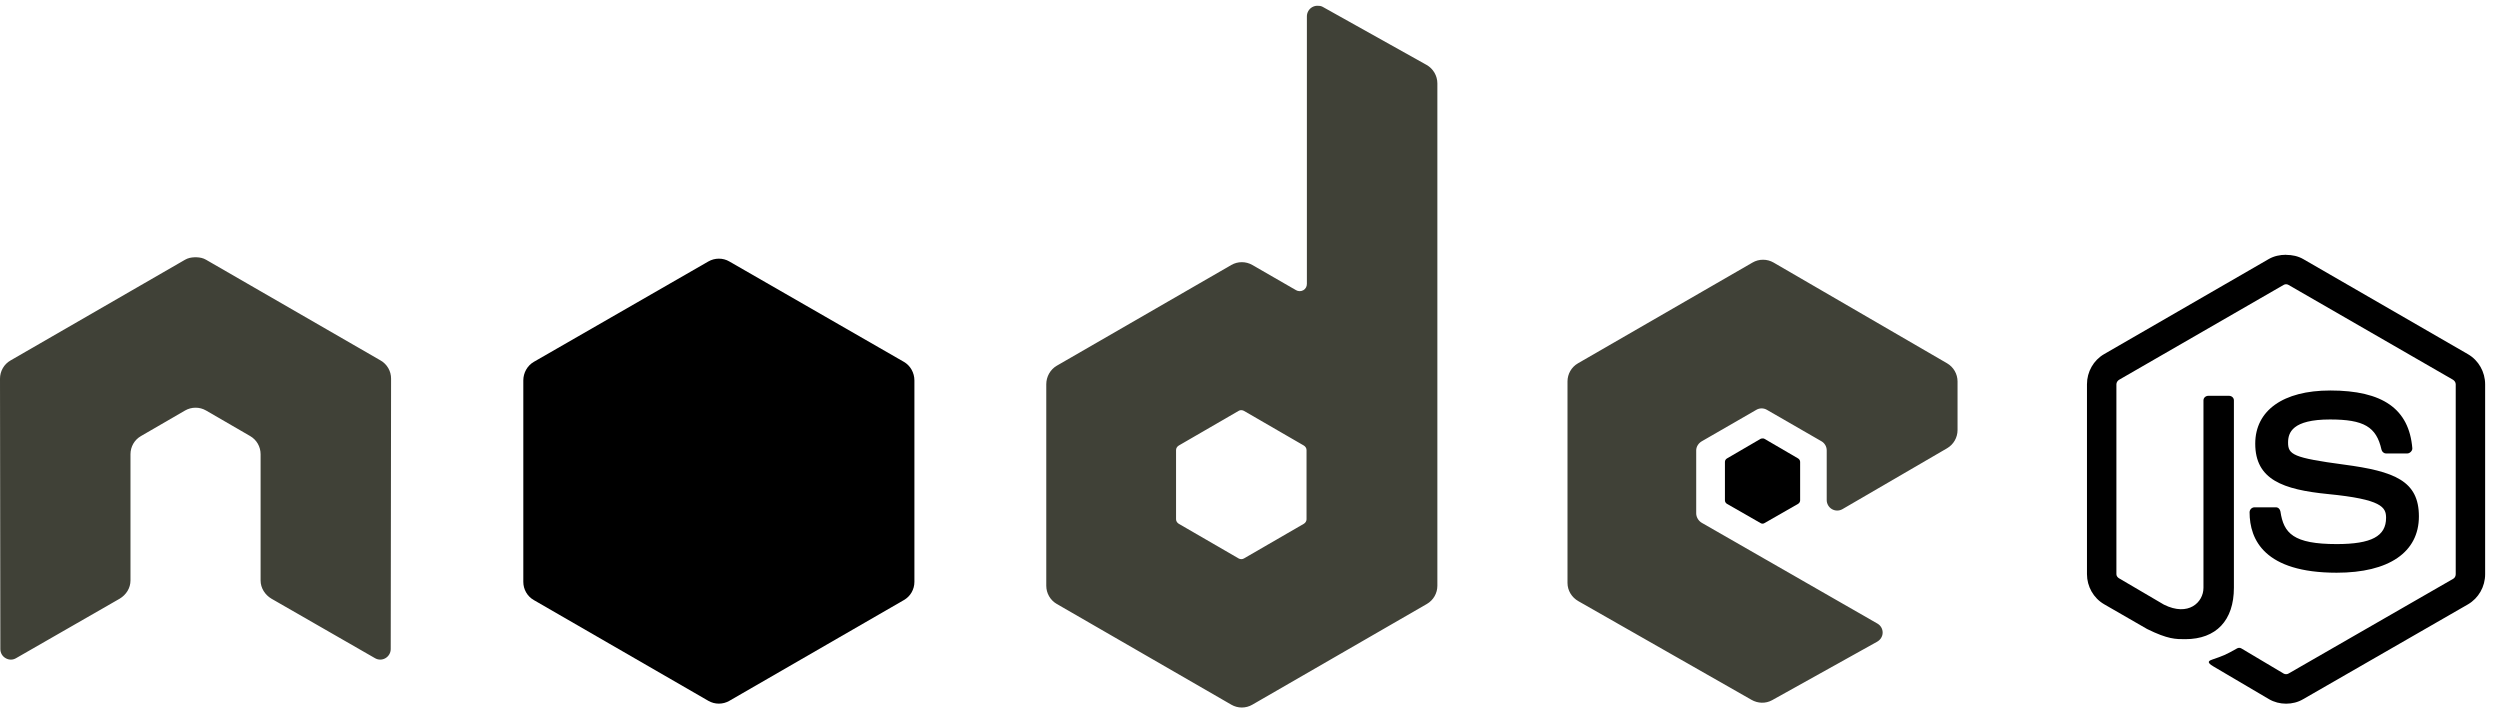
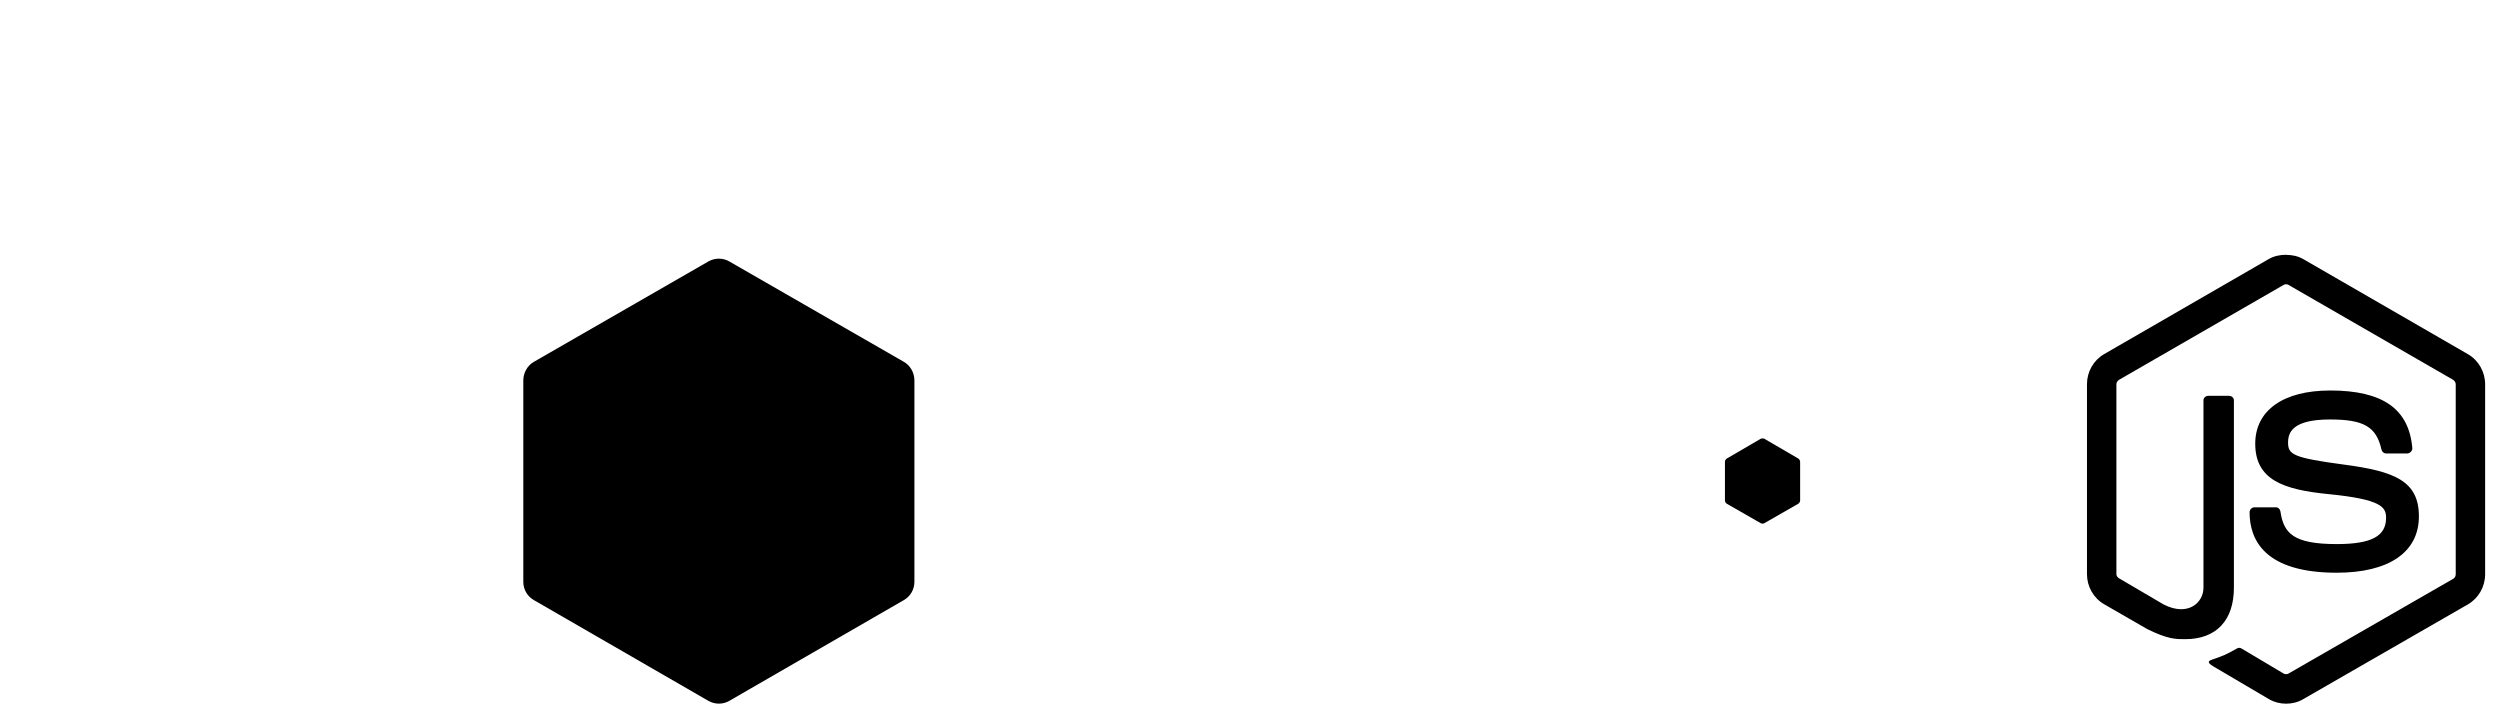
<svg xmlns="http://www.w3.org/2000/svg" width="114" height="33" viewBox="0 0 114 33" fill="none">
  <path d="M104.242 11.618C103.966 11.618 103.698 11.675 103.461 11.809L95.948 16.148C95.462 16.428 95.166 16.957 95.166 17.52V26.181C95.166 26.744 95.462 27.272 95.948 27.553L97.91 28.684C98.863 29.154 99.215 29.146 99.649 29.146C101.06 29.146 101.866 28.29 101.866 26.801V18.256C101.866 18.135 101.761 18.049 101.642 18.049H100.701C100.581 18.049 100.478 18.137 100.478 18.256V26.806C100.478 27.466 99.791 28.129 98.676 27.572L96.636 26.375C96.564 26.336 96.508 26.264 96.508 26.184V17.522C96.508 17.44 96.563 17.356 96.636 17.315L104.133 12.992C104.203 12.951 104.287 12.951 104.356 12.992L111.854 17.315C111.925 17.358 111.981 17.437 111.981 17.522V26.184C111.981 26.267 111.94 26.351 111.87 26.391L104.357 30.714C104.29 30.753 104.201 30.753 104.133 30.714L102.203 29.566C102.146 29.532 102.067 29.535 102.012 29.566C101.479 29.868 101.379 29.903 100.879 30.076C100.756 30.119 100.569 30.186 100.943 30.396L103.464 31.881C103.704 32.02 103.971 32.088 104.245 32.088C104.524 32.088 104.787 32.022 105.027 31.881L112.54 27.558C113.026 27.275 113.322 26.749 113.322 26.186V17.524C113.322 16.962 113.026 16.433 112.54 16.152L105.027 11.814C104.792 11.679 104.522 11.622 104.245 11.622L104.242 11.618ZM106.252 17.807C104.113 17.807 102.839 18.718 102.839 20.232C102.839 21.872 104.103 22.325 106.157 22.529C108.613 22.769 108.805 23.13 108.805 23.613C108.805 24.452 108.136 24.81 106.556 24.81C104.57 24.81 104.134 24.314 103.988 23.324C103.97 23.218 103.889 23.133 103.78 23.133H102.805C102.746 23.134 102.69 23.158 102.648 23.2C102.607 23.241 102.583 23.297 102.581 23.356C102.581 24.62 103.269 26.116 106.553 26.116C108.931 26.116 110.302 25.184 110.302 23.547C110.302 21.929 109.194 21.492 106.888 21.186C104.561 20.876 104.336 20.727 104.336 20.181C104.336 19.731 104.525 19.128 106.25 19.128C107.792 19.128 108.362 19.461 108.595 20.5C108.616 20.598 108.702 20.677 108.803 20.677H109.778C109.838 20.677 109.896 20.641 109.938 20.598C109.979 20.552 110.007 20.5 110.002 20.438C109.851 18.648 108.657 17.806 106.253 17.806L106.252 17.807Z" fill="black" />
-   <path d="M60.073 0.263C59.989 0.263 59.907 0.285 59.834 0.327C59.761 0.369 59.701 0.43 59.659 0.503C59.617 0.575 59.595 0.658 59.594 0.742V12.944C59.594 13.064 59.539 13.171 59.435 13.232C59.384 13.261 59.326 13.277 59.267 13.277C59.209 13.277 59.151 13.261 59.1 13.232L57.106 12.083C56.96 11.999 56.795 11.955 56.627 11.955C56.459 11.955 56.294 11.999 56.149 12.083L48.189 16.677C47.892 16.849 47.71 17.179 47.71 17.522V26.71C47.71 26.878 47.754 27.044 47.838 27.189C47.922 27.335 48.043 27.456 48.189 27.54L56.149 32.134C56.294 32.218 56.459 32.263 56.627 32.263C56.795 32.263 56.961 32.218 57.106 32.134L65.066 27.54C65.211 27.456 65.332 27.335 65.416 27.189C65.5 27.044 65.544 26.878 65.544 26.71V3.804C65.544 3.456 65.354 3.129 65.05 2.959L60.312 0.311C60.238 0.269 60.155 0.262 60.073 0.263ZM8.869 11.732C8.717 11.738 8.574 11.765 8.438 11.844L0.478 16.438C0.333 16.521 0.212 16.642 0.128 16.788C0.044 16.934 -0 17.099 4.01179e-06 17.267L0.016 29.598C0.016 29.769 0.105 29.929 0.256 30.012C0.404 30.101 0.587 30.101 0.734 30.012L5.456 27.301C5.755 27.123 5.95 26.814 5.95 26.471V20.713C5.95 20.369 6.131 20.054 6.429 19.884L8.439 18.719C8.584 18.635 8.749 18.591 8.917 18.591C9.085 18.59 9.251 18.635 9.396 18.719L11.405 19.883C11.703 20.054 11.883 20.369 11.883 20.712V26.471C11.883 26.813 12.083 27.125 12.378 27.3L17.099 30.012C17.248 30.1 17.431 30.1 17.578 30.012C17.724 29.927 17.817 29.768 17.817 29.597L17.833 17.267C17.834 17.098 17.79 16.933 17.706 16.787C17.622 16.641 17.501 16.521 17.355 16.437L9.395 11.844C9.261 11.765 9.117 11.738 8.964 11.732H8.869L8.869 11.732ZM80.395 11.844C80.227 11.843 80.062 11.887 79.916 11.972L71.957 16.566C71.659 16.737 71.478 17.052 71.478 17.395V26.583C71.478 26.928 71.672 27.241 71.972 27.412L79.868 31.912C80.159 32.079 80.515 32.091 80.809 31.928L85.594 29.264C85.746 29.18 85.849 29.022 85.849 28.849C85.85 28.677 85.76 28.521 85.61 28.435L77.602 23.841C77.452 23.755 77.347 23.582 77.347 23.41V20.537C77.347 20.365 77.454 20.208 77.602 20.122L80.091 18.687C80.239 18.601 80.42 18.601 80.569 18.687L83.059 20.122C83.132 20.164 83.192 20.225 83.234 20.297C83.276 20.37 83.298 20.453 83.298 20.537V22.802C83.298 22.886 83.32 22.969 83.362 23.041C83.404 23.114 83.464 23.175 83.537 23.217C83.686 23.303 83.867 23.303 84.016 23.217L88.785 20.442C89.081 20.27 89.264 19.954 89.264 19.612V17.395C89.264 17.227 89.22 17.062 89.136 16.917C89.052 16.771 88.931 16.65 88.786 16.566L80.874 11.972C80.728 11.888 80.563 11.844 80.395 11.844L80.395 11.844ZM56.595 18.703C56.64 18.703 56.684 18.714 56.723 18.735L59.451 20.314C59.525 20.357 59.578 20.436 59.578 20.521V23.68C59.578 23.765 59.525 23.845 59.451 23.887L56.723 25.466C56.649 25.508 56.558 25.508 56.483 25.466L53.756 23.887C53.682 23.844 53.628 23.765 53.628 23.68V20.521C53.628 20.435 53.682 20.357 53.756 20.314L56.483 18.735C56.521 18.713 56.554 18.703 56.595 18.703Z" fill="#404137" />
-   <path d="M32.78 11.795C32.612 11.795 32.447 11.839 32.301 11.923L24.342 16.501C24.044 16.673 23.863 17.003 23.863 17.346V26.534C23.863 26.702 23.907 26.868 23.991 27.013C24.075 27.159 24.196 27.28 24.342 27.363L32.301 31.958C32.447 32.042 32.612 32.086 32.78 32.086C32.948 32.086 33.113 32.042 33.258 31.958L41.218 27.363C41.364 27.28 41.485 27.159 41.569 27.013C41.653 26.867 41.697 26.702 41.697 26.534V17.346C41.697 17.003 41.516 16.672 41.218 16.501L33.258 11.923C33.113 11.838 32.948 11.794 32.779 11.795L32.78 11.795ZM80.38 19.994C80.348 19.994 80.313 19.994 80.284 20.01L78.753 20.903C78.724 20.919 78.7 20.942 78.683 20.97C78.666 20.998 78.657 21.03 78.657 21.063V22.817C78.657 22.884 78.695 22.944 78.753 22.977L80.284 23.854C80.31 23.871 80.341 23.879 80.371 23.879C80.402 23.879 80.433 23.871 80.459 23.854L81.99 22.977C82.047 22.945 82.086 22.884 82.086 22.817V21.063C82.086 20.997 82.047 20.936 81.99 20.903L80.459 20.01C80.431 19.993 80.411 19.994 80.379 19.994L80.38 19.994Z" fill="black" />
+   <path d="M32.78 11.795C32.612 11.795 32.447 11.839 32.301 11.923L24.342 16.501C24.044 16.673 23.863 17.003 23.863 17.346V26.534C23.863 26.702 23.907 26.868 23.991 27.013C24.075 27.159 24.196 27.28 24.342 27.363L32.301 31.958C32.447 32.042 32.612 32.086 32.78 32.086C32.948 32.086 33.113 32.042 33.258 31.958L41.218 27.363C41.364 27.28 41.485 27.159 41.569 27.013C41.653 26.867 41.697 26.702 41.697 26.534V17.346C41.697 17.003 41.516 16.672 41.218 16.501L33.258 11.923C33.113 11.838 32.948 11.794 32.779 11.795L32.78 11.795ZM80.38 19.994C80.348 19.994 80.313 19.994 80.284 20.01L78.753 20.903C78.724 20.919 78.7 20.942 78.683 20.97C78.666 20.998 78.657 21.03 78.657 21.063V22.817C78.657 22.884 78.695 22.944 78.753 22.977L80.284 23.854C80.31 23.871 80.341 23.879 80.371 23.879C80.402 23.879 80.433 23.871 80.459 23.854L81.99 22.977C82.047 22.945 82.086 22.884 82.086 22.817V21.063C82.086 20.997 82.047 20.936 81.99 20.903L80.459 20.01C80.431 19.993 80.411 19.994 80.379 19.994L80.38 19.994" fill="black" />
</svg>